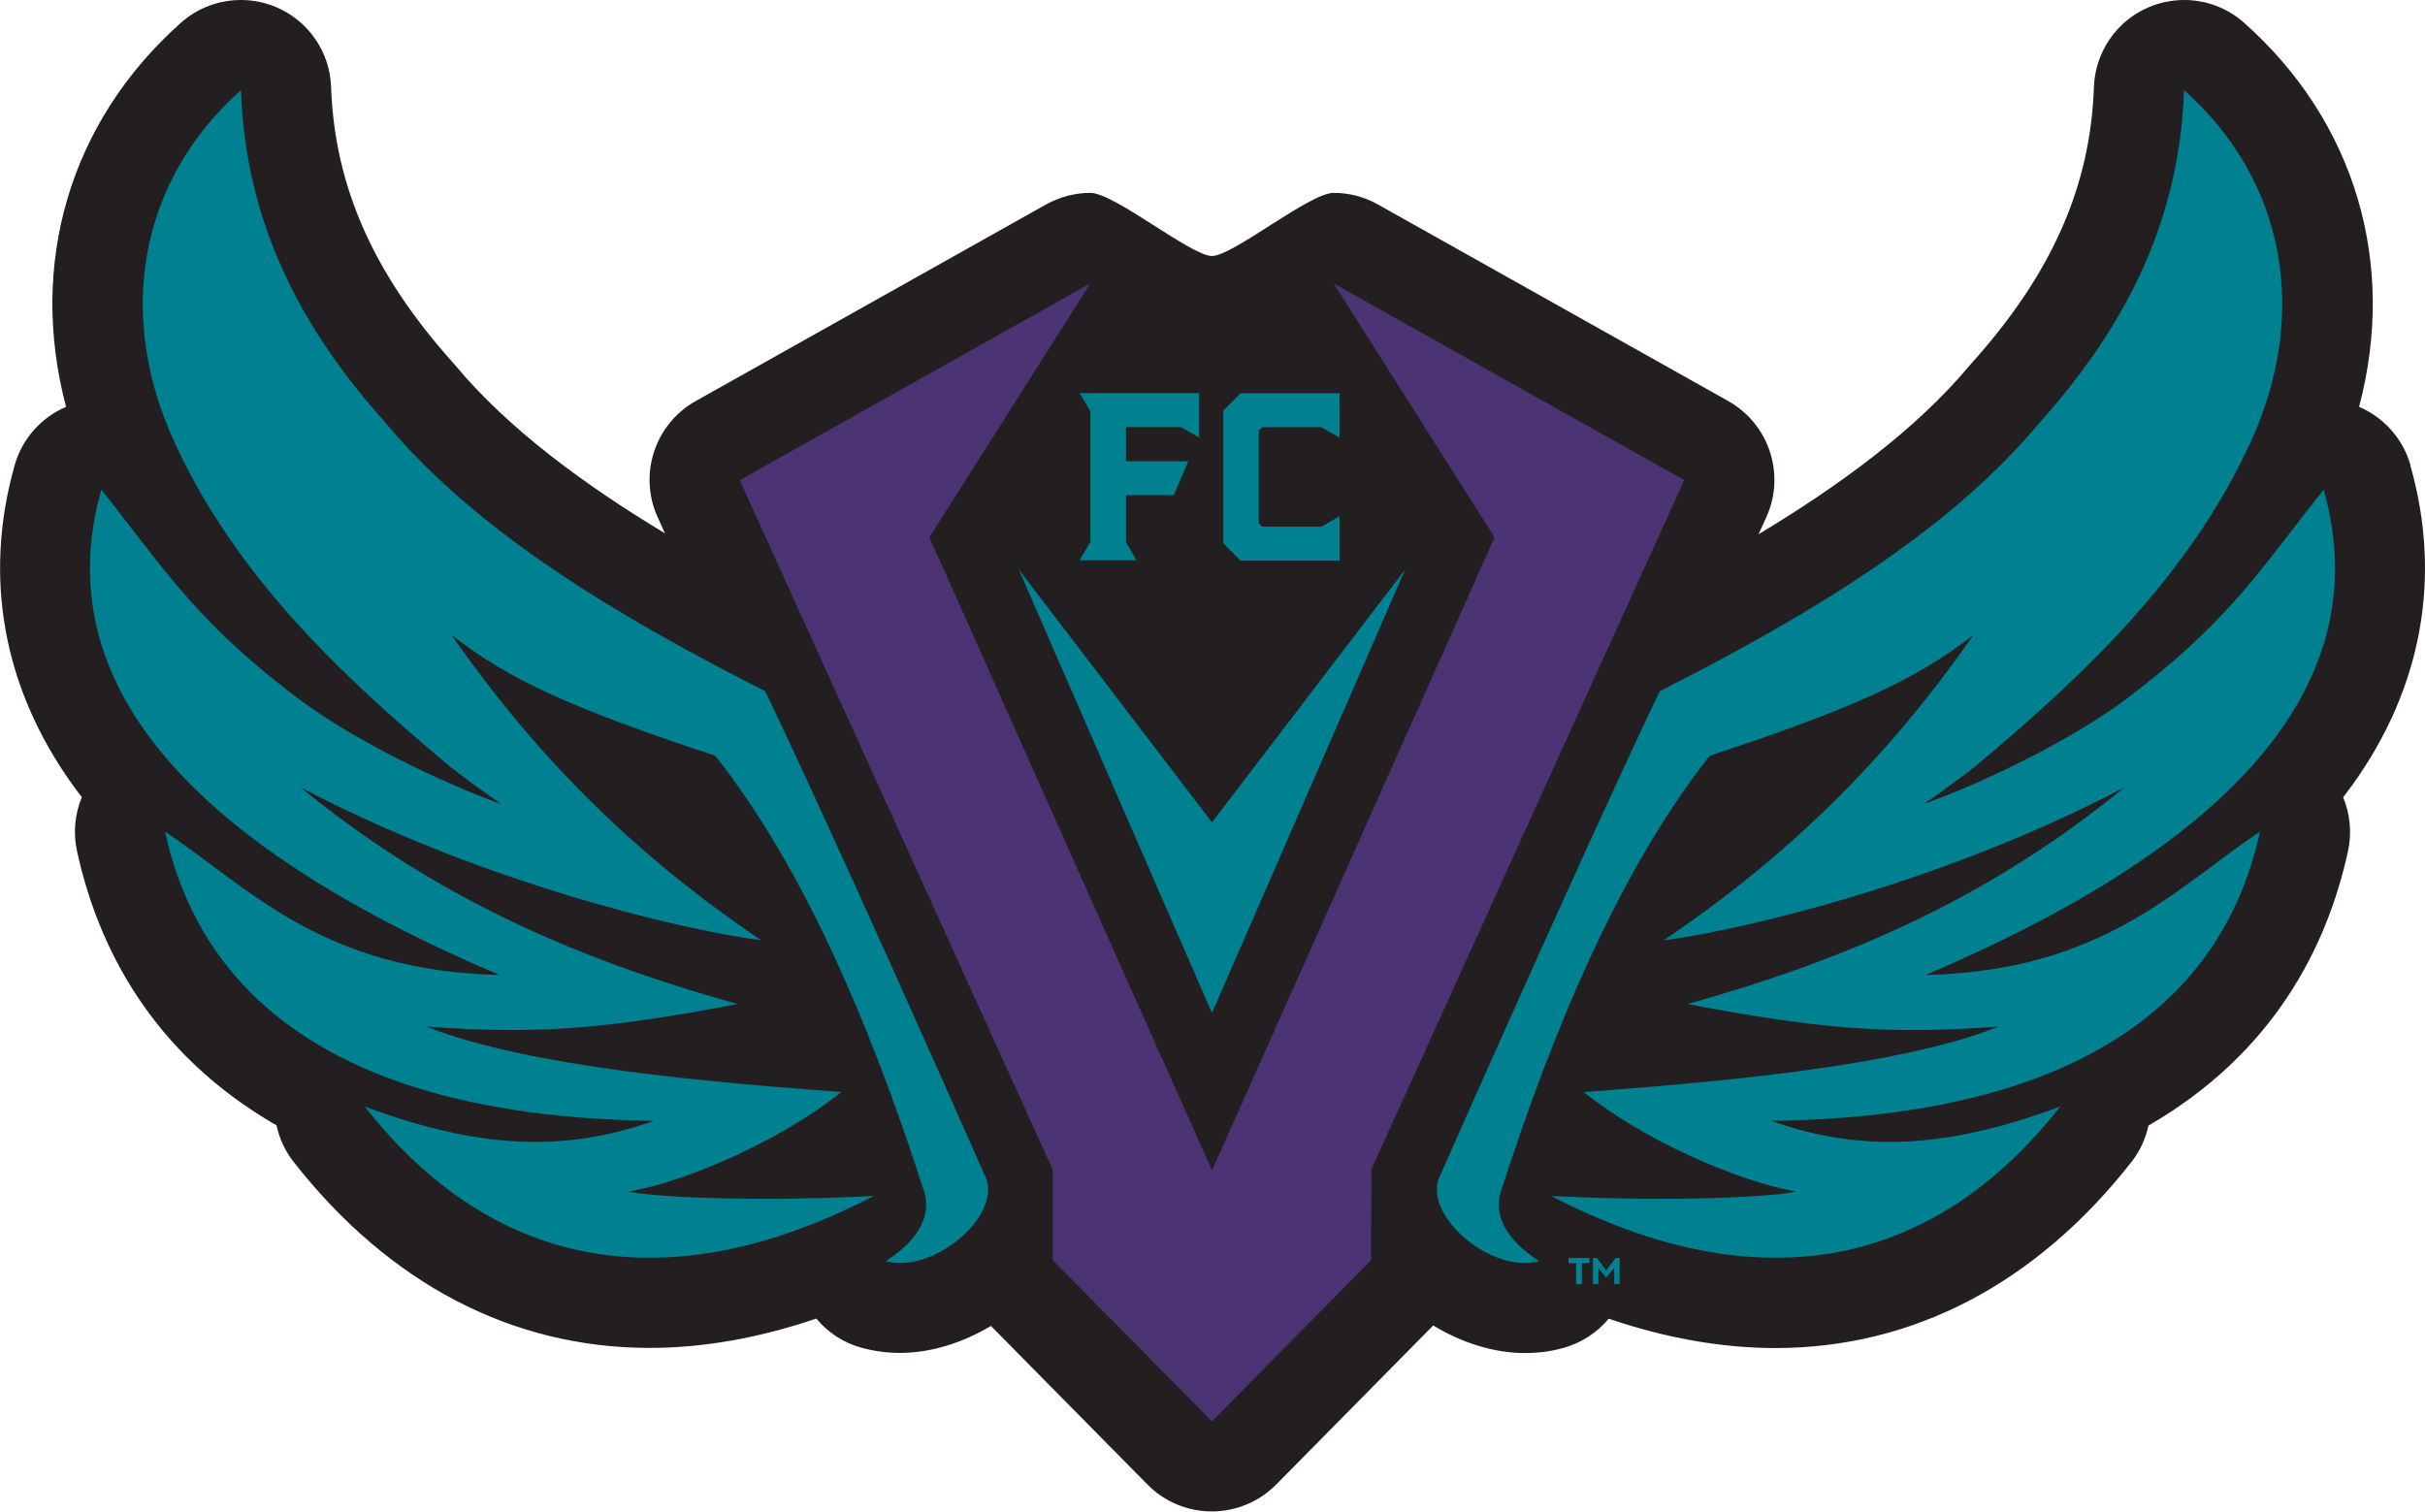
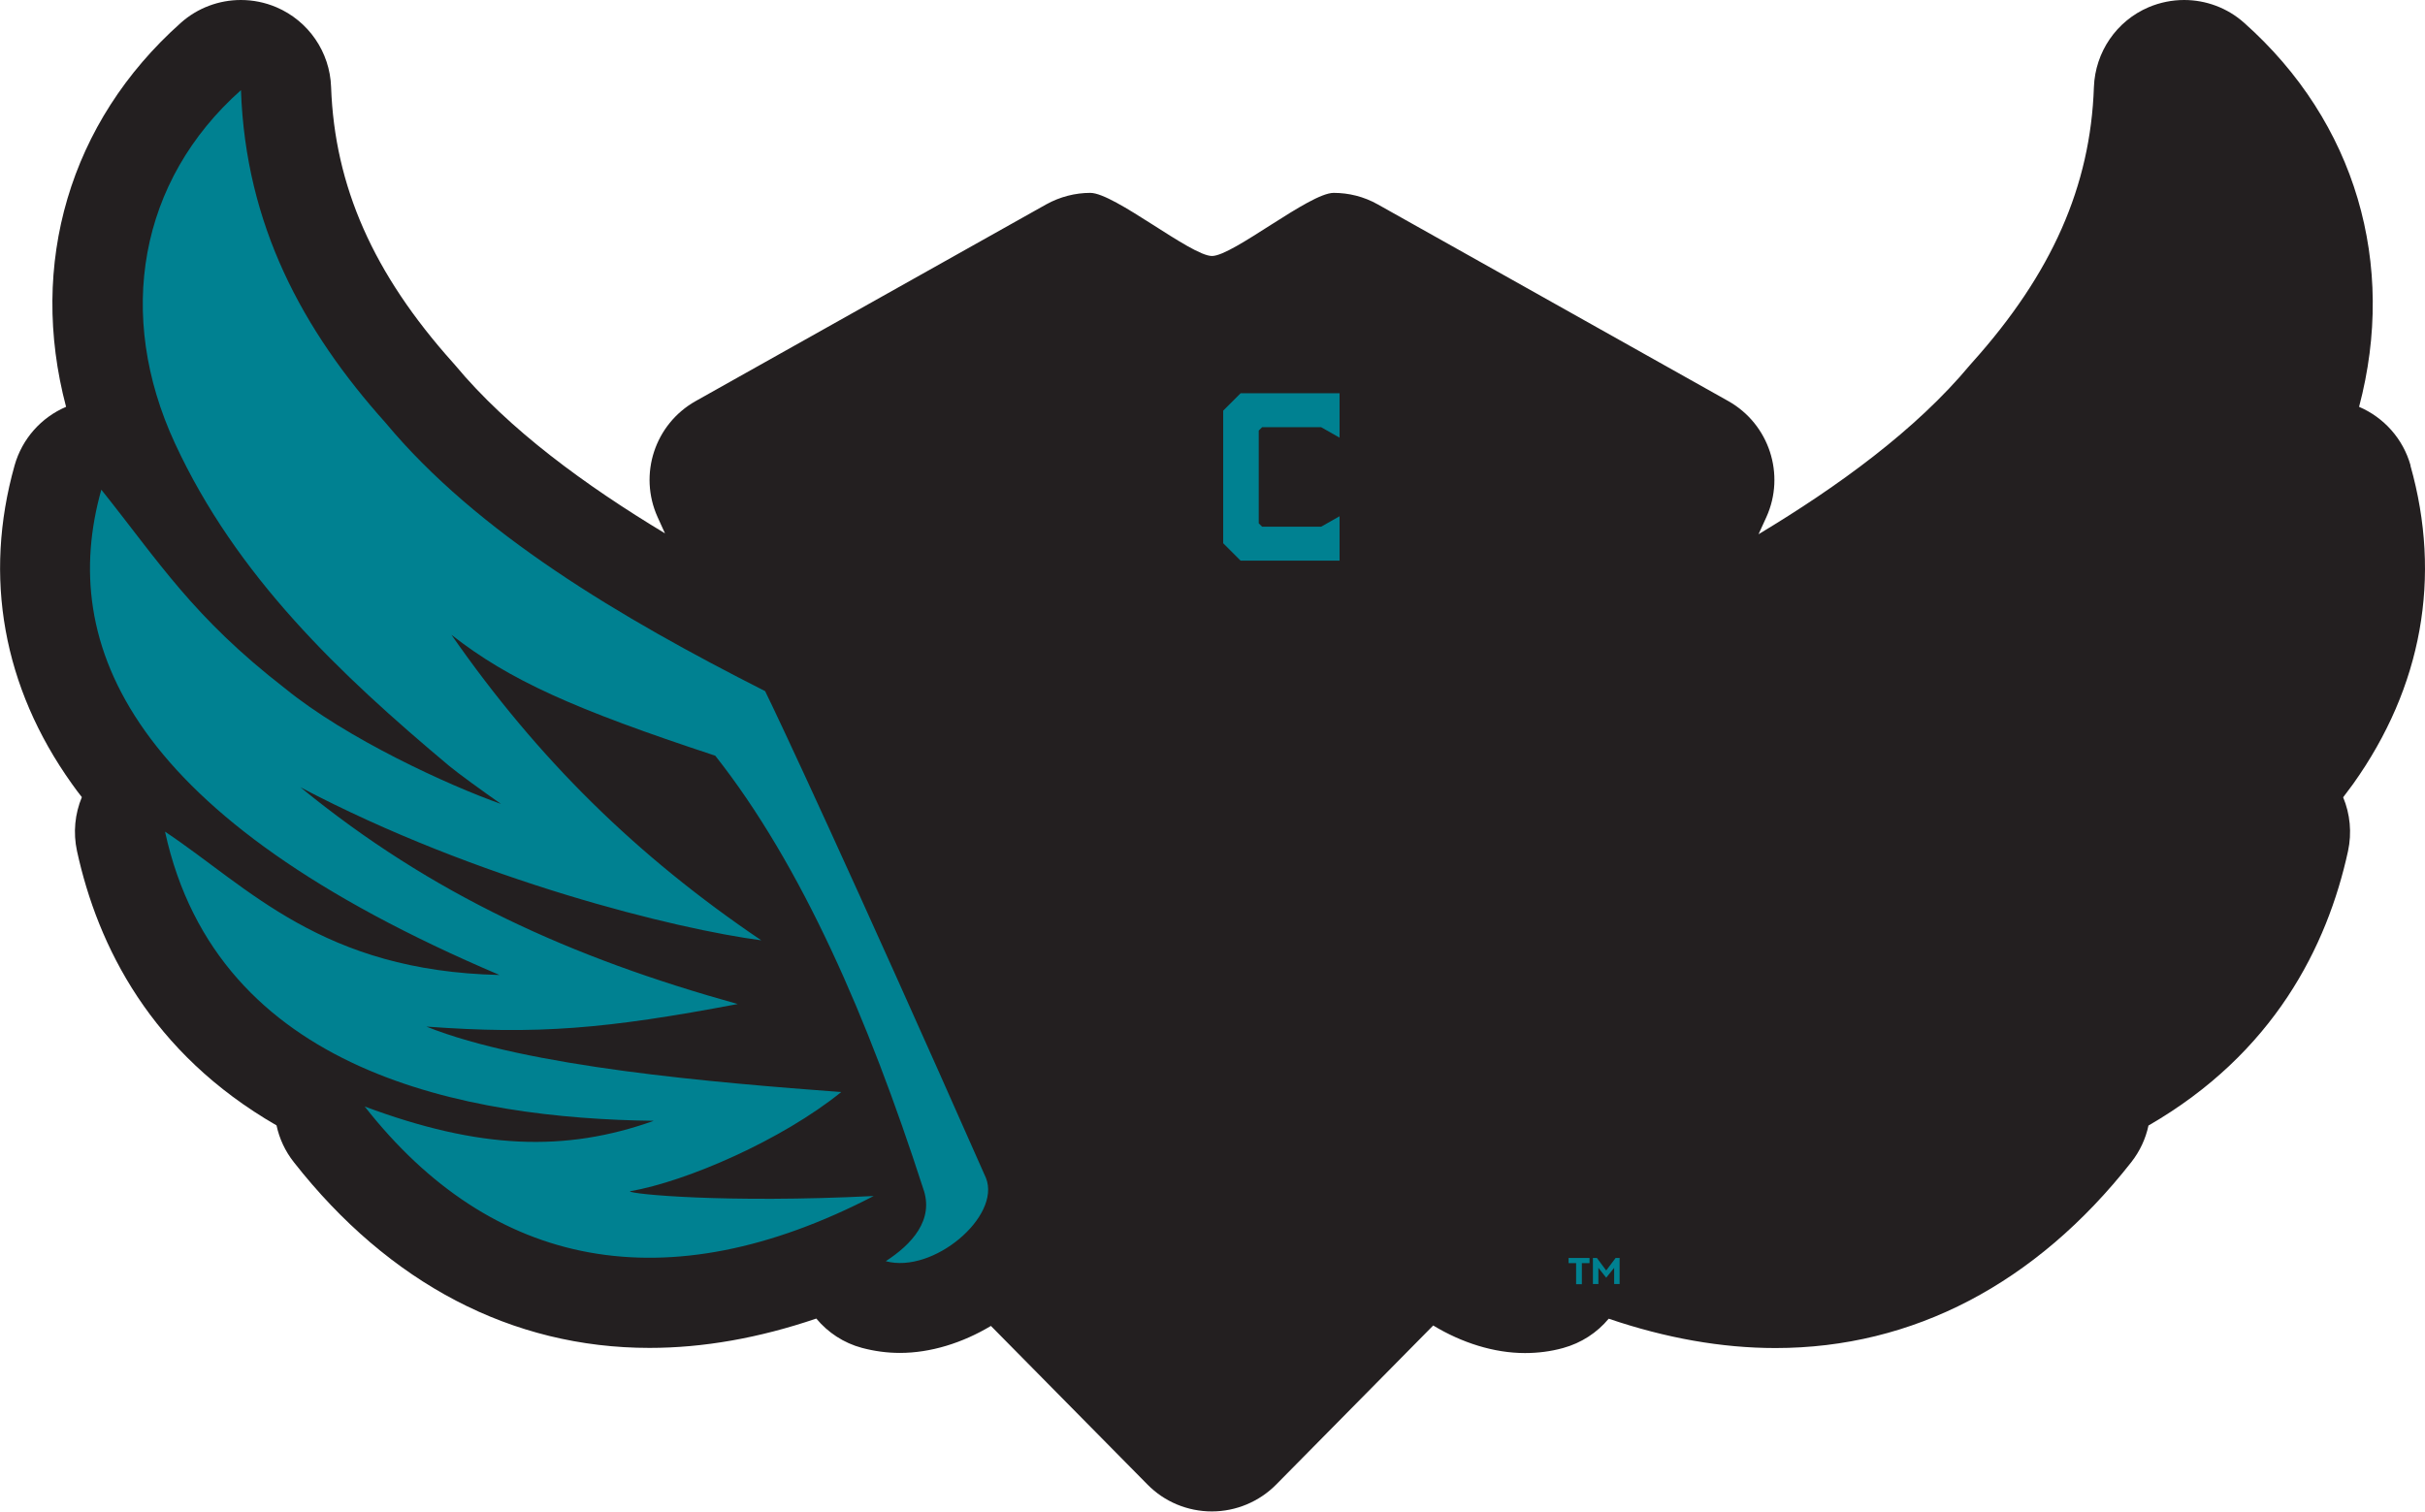
<svg xmlns="http://www.w3.org/2000/svg" id="Layer_2" data-name="Layer 2" viewBox="0 0 164.43 102.51">
  <defs>
    <style>
      .cls-1 {
        fill: #4b3374;
      }

      .cls-1, .cls-2, .cls-3 {
        stroke-width: 0px;
      }

      .cls-2 {
        fill: #231f20;
      }

      .cls-3 {
        fill: #008191;
      }
    </style>
  </defs>
  <g id="BG_-_Uniform_Logos" data-name="BG - Uniform Logos">
    <g id="Valkyries_V-Wings_FC_Helmet_Sticker_Logo_ForBlackBG" data-name="Valkyries_V-Wings_FC_Helmet Sticker_Logo_ForBlackBG">
      <path class="cls-2" d="M163.45,31.56c-.51-1.81-1.81-3.25-3.49-3.97,2.56-9.67-.22-19.31-7.79-26.04-1.14-1.02-2.6-1.55-4.07-1.55-.81,0-1.63.16-2.41.49-2.18.93-3.62,3.04-3.71,5.41-.23,6.73-2.85,12.66-8.25,18.68-.05.06-.1.11-.15.17-3.67,4.41-8.95,8.24-14.34,11.48l.53-1.16c1.31-2.89.19-6.31-2.58-7.87l-23.77-13.34c-.94-.53-1.97-.78-2.99-.78-1.64,0-6.83,4.28-8.25,4.28s-6.61-4.28-8.25-4.28c-1.02,0-2.05.26-2.99.78l-23.77,13.34c-2.77,1.56-3.89,4.97-2.58,7.87l.5,1.1c-5.36-3.23-10.6-7.04-14.24-11.42-.05-.06-.1-.11-.15-.17-5.39-6.02-8.01-11.95-8.25-18.68-.08-2.37-1.53-4.48-3.71-5.41-.78-.33-1.59-.49-2.41-.49-1.47,0-2.93.53-4.07,1.55C4.7,8.28,1.92,17.92,4.48,27.59c-1.69.72-2.98,2.17-3.49,3.97-2.13,7.57-.79,15.04,3.88,21.59.22.31.44.61.68.91-.47,1.13-.6,2.4-.33,3.65,1.41,6.47,5.03,13.71,13.53,18.61.19.89.58,1.74,1.17,2.49,6.47,8.25,14.81,12.6,24.12,12.6,3.65,0,7.43-.67,11.31-1.99.79.95,1.86,1.66,3.1,1.99.83.22,1.69.34,2.57.34h0c2.09,0,4.25-.68,6.17-1.83l10.62,10.76c1.15,1.17,2.72,1.82,4.36,1.82,1.64,0,3.21-.66,4.36-1.82l10.65-10.79c1.93,1.17,4.12,1.87,6.22,1.87.88,0,1.75-.11,2.58-.34,1.24-.34,2.31-1.04,3.1-1.99,3.88,1.32,7.67,1.99,11.31,1.99,9.31,0,17.65-4.36,24.12-12.6.59-.75.98-1.6,1.17-2.49,8.49-4.9,12.12-12.14,13.53-18.61.27-1.25.14-2.52-.33-3.65.23-.3.46-.61.68-.91,4.67-6.56,6.02-14.02,3.88-21.59Z" />
-       <polygon class="cls-1" points="90.43 19.22 101.34 36.44 82.18 79.37 63.02 36.44 73.93 19.22 50.16 32.56 71.38 79.32 71.38 85.46 82.18 96.39 92.97 85.46 92.98 79.32 114.2 32.56 90.43 19.22" />
-       <polygon class="cls-3" points="82.18 68.7 95.28 38.62 82.18 55.77 69.08 38.62 82.18 68.7" />
-       <path class="cls-3" d="M148.1,6.12c6.9,6.14,8.5,15.23,4.47,23.94-4.17,9.02-11.17,15.66-18.62,21.9-.54.45-2.27,1.71-3.49,2.56,3.59-1.27,10.47-4.43,14.65-7.84,6.26-4.85,8.55-8.6,12.45-13.47,2.95,10.48-1.89,22.24-27,32.91,12.04-.27,16.99-5.93,22.68-9.72-3.58,16.42-20.53,19.45-33.14,19.61,6.01,2.14,11.83,1.93,19.6-.97-8.63,11-20.45,13.36-34.51,6.07,10.07.5,16.54-.13,16.53-.32-3.86-.67-10.31-3.48-14.33-6.73,8.64-.65,21.25-1.69,28.13-4.44-7.52.55-12.14.17-21.11-1.53,11.32-3.15,20.74-7.41,29.65-14.7-12.01,6.33-25.53,9.63-31.25,10.38,8.43-5.7,15.13-12.27,21.01-20.72-3.93,3.08-8.31,5.04-17.89,8.2-5.85,7.41-10.37,17.82-14.09,29.33-.79,2.16.8,3.83,2.53,4.95-3.22.87-7.81-3.03-6.8-5.63,9.19-20.79,14.18-31.42,14.98-33.03,9.87-5,19.53-10.74,25.73-18.19,5.65-6.3,9.49-13.43,9.81-22.55Z" />
      <path class="cls-3" d="M16.33,6.12c-6.9,6.14-8.5,15.23-4.47,23.94,4.17,9.02,11.17,15.66,18.62,21.9.54.45,2.27,1.71,3.49,2.56-3.59-1.27-10.47-4.43-14.65-7.84-6.26-4.85-8.55-8.6-12.45-13.47-2.95,10.48,1.89,22.24,27,32.91-12.04-.27-16.99-5.93-22.68-9.72,3.58,16.42,20.53,19.45,33.14,19.61-6.01,2.14-11.83,1.93-19.6-.97,8.63,11,20.45,13.36,34.51,6.07-10.07.5-16.54-.13-16.53-.32,3.86-.67,10.31-3.48,14.33-6.73-8.64-.65-21.25-1.69-28.13-4.44,7.52.55,12.14.17,21.11-1.53-11.32-3.15-20.74-7.41-29.65-14.7,12.01,6.33,25.53,9.63,31.25,10.38-8.43-5.7-15.13-12.27-21.01-20.72,3.93,3.08,8.31,5.04,17.89,8.2,5.85,7.41,10.37,17.82,14.09,29.33.79,2.16-.8,3.83-2.53,4.95,3.22.87,7.81-3.03,6.8-5.63-9.19-20.79-14.18-31.42-14.98-33.03-9.87-5-19.53-10.74-25.73-18.19-5.65-6.3-9.49-13.43-9.81-22.55Z" />
      <path class="cls-3" d="M107.26,85.66v1.43h-.39v-1.43h-.51v-.35h1.42v.35h-.52ZM108.91,86.65l-.53-.67v1.1h-.37v-1.77h.27l.63.85.64-.85h.27v1.77h-.37v-1.1l-.54.67Z" />
      <g>
-         <path class="cls-3" d="M73.94,36.76v-8.85l-.73-1.25h8.1v3.01l-1.25-.71h-3.71v2.32h4.23l-.99,2.3h-3.24v3.19l.71,1.23h-3.86l.73-1.25Z" />
        <path class="cls-3" d="M82.94,36.83v-8.98l1.18-1.18h6.71v3.01l-1.25-.71h-4l-.23.23v6.29l.23.23h4l1.25-.71v3.01h-6.71l-1.18-1.18Z" />
      </g>
    </g>
  </g>
</svg>